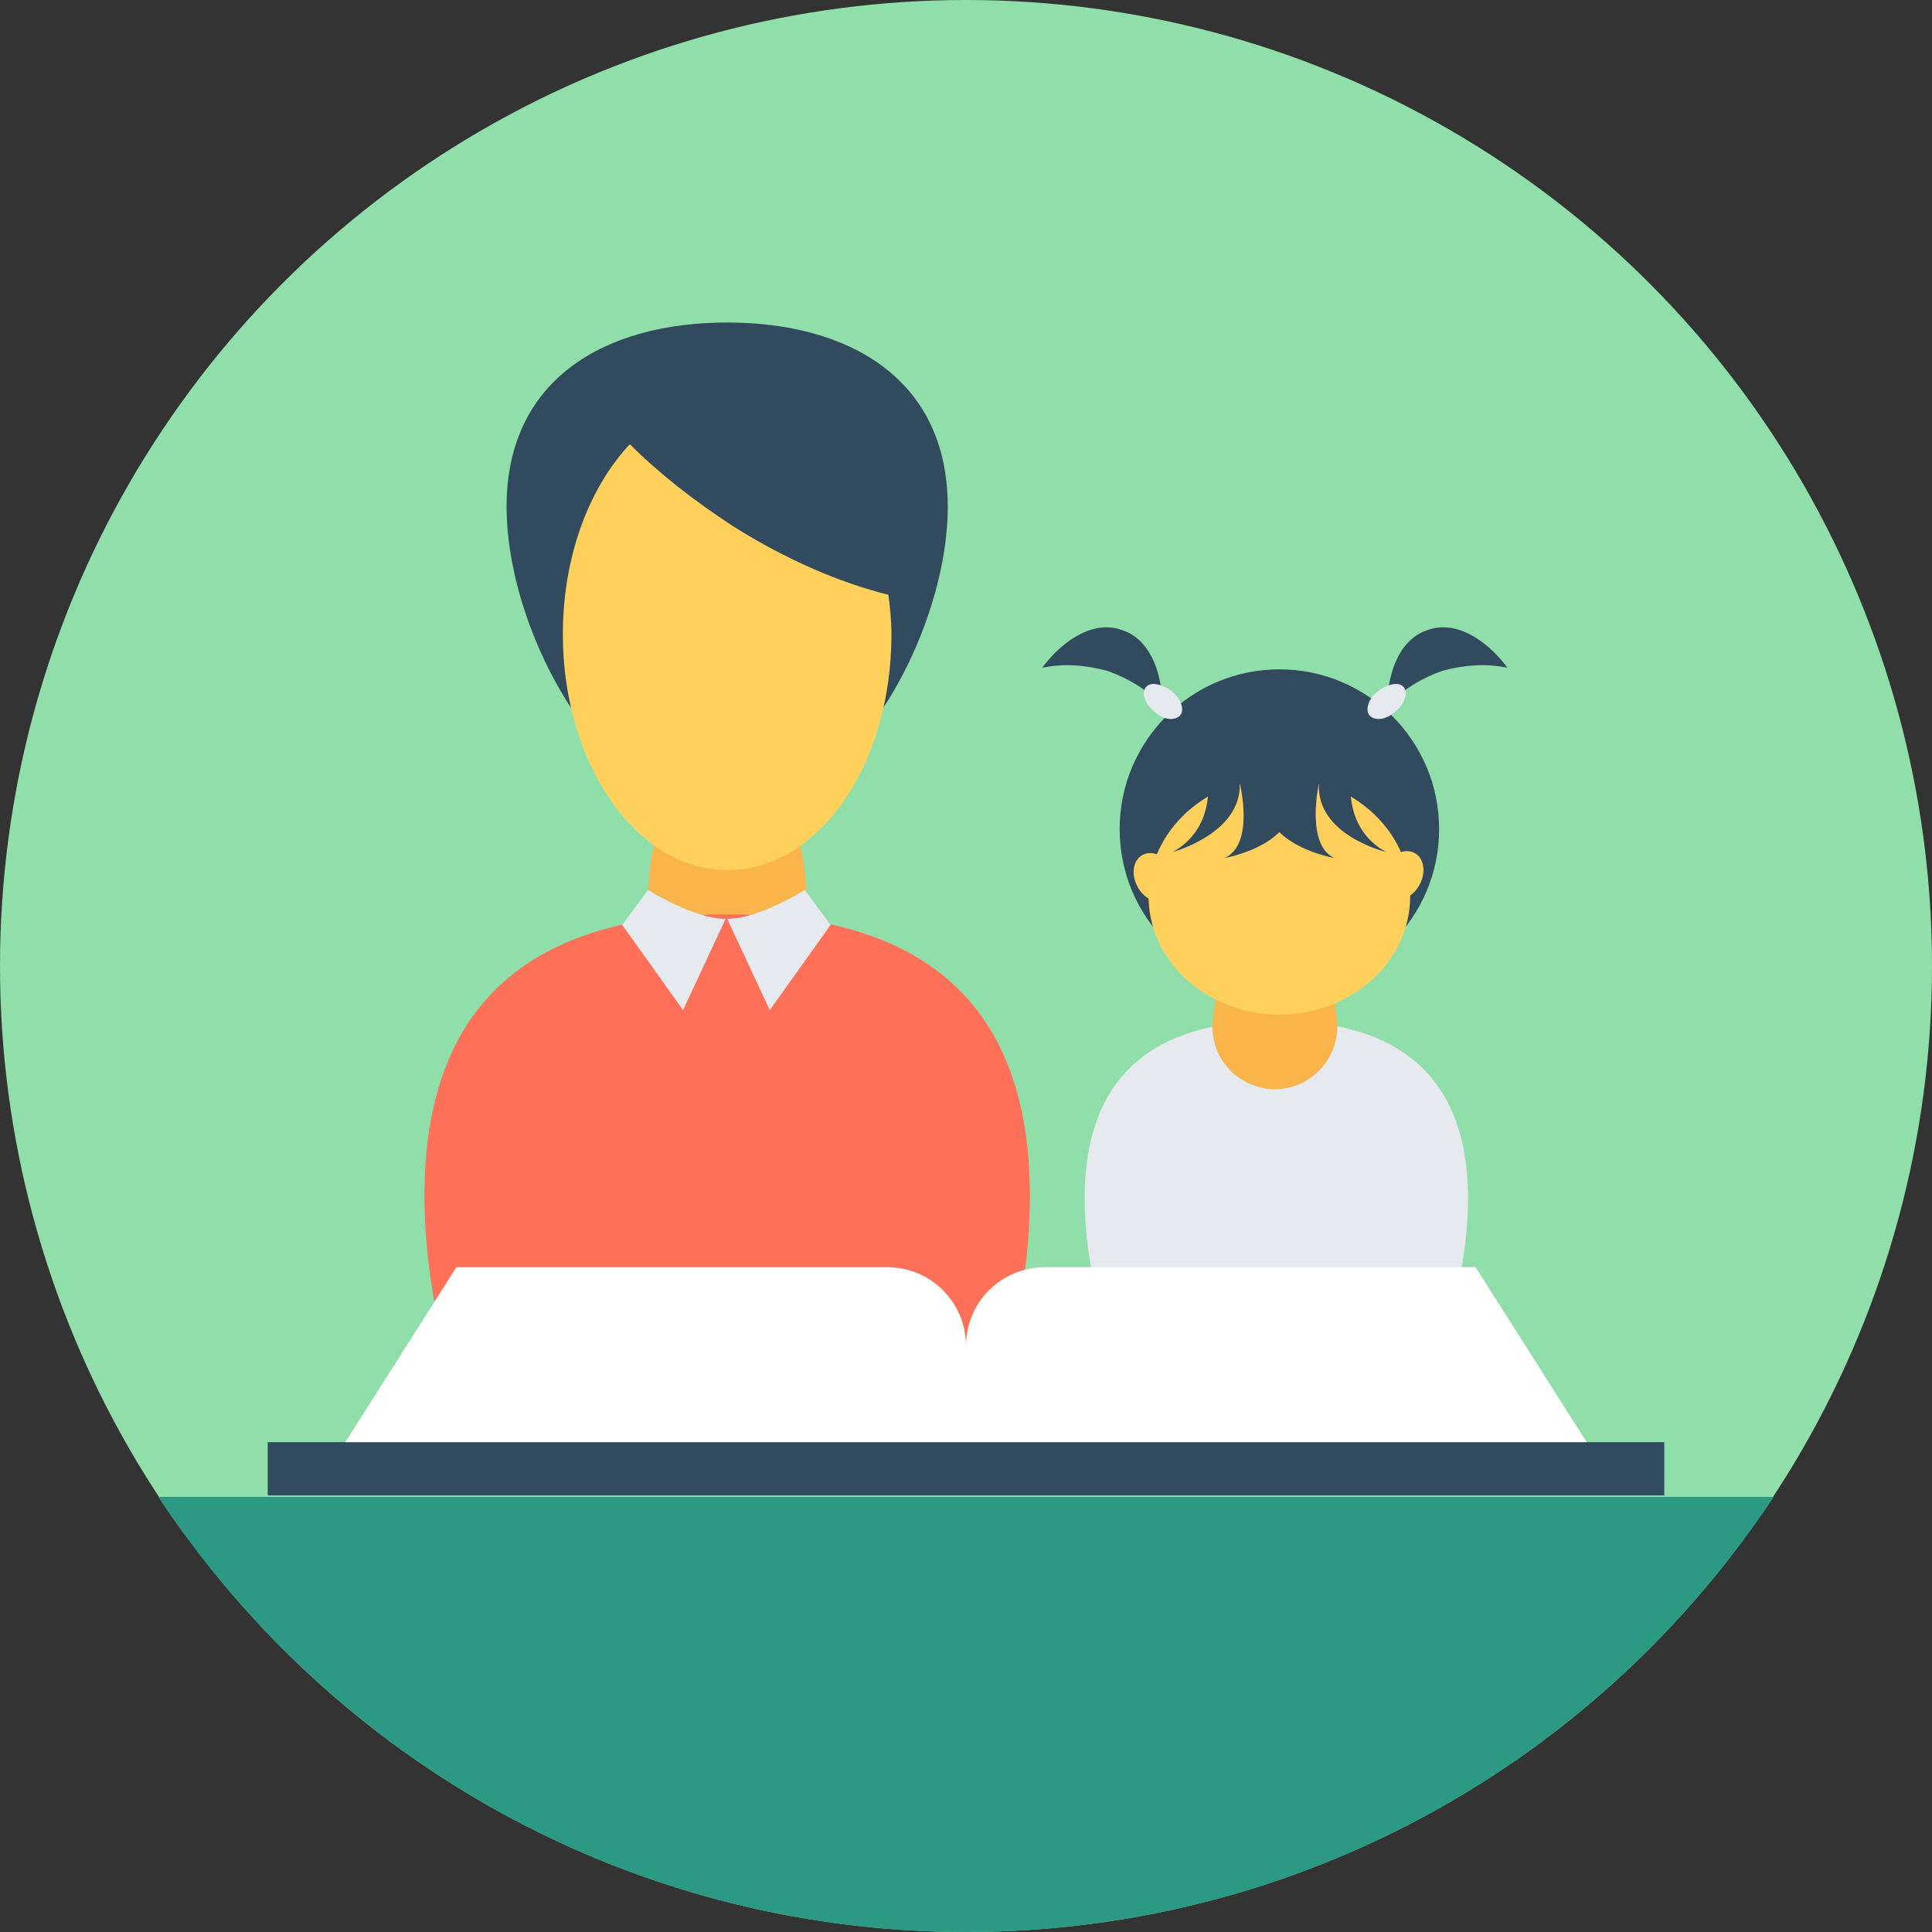
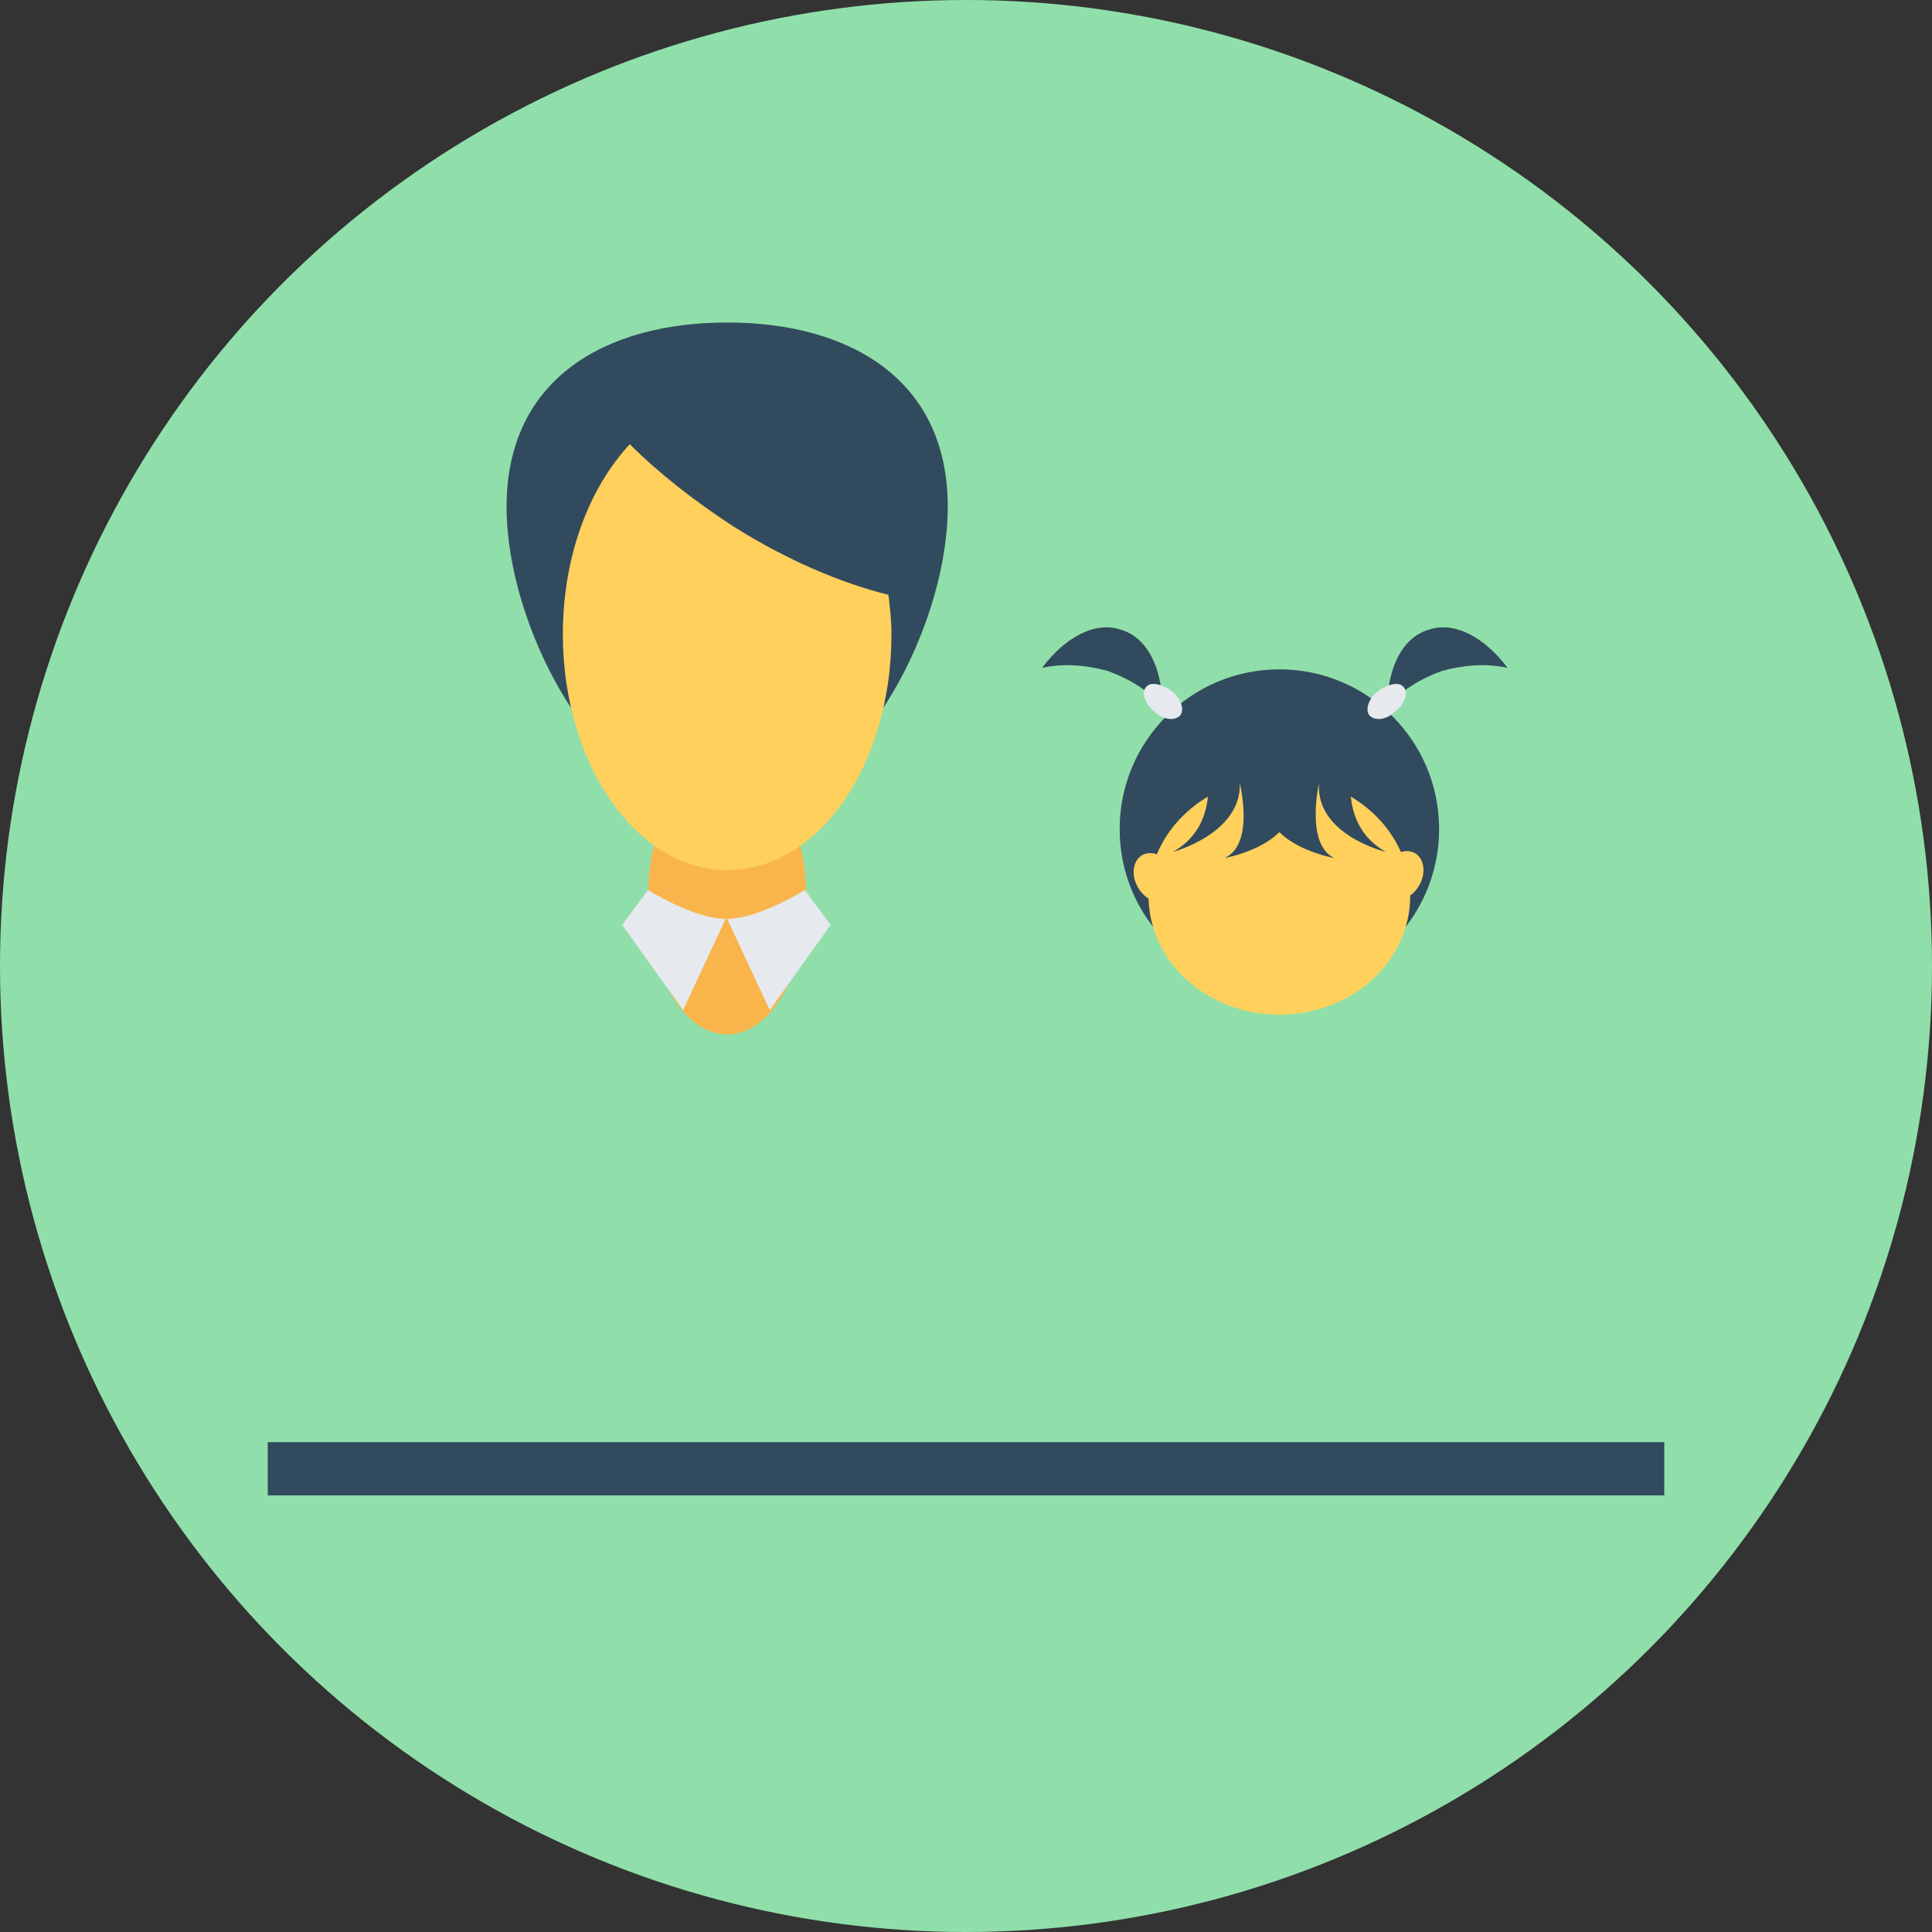
<svg xmlns="http://www.w3.org/2000/svg" version="1.1" id="Layer_1" viewBox="0 0 508 508" xml:space="preserve">
  <rect x="0" y="0" width="508" height="508" fill="#333333" stroke="none" />
  <circle style="fill:#90DFAA;" cx="254" cy="254" r="254" />
-   <path style="fill:#2C9984;" d="M41.6,393.6C87.2,462.4,165.2,508,254,508s166.8-45.6,212.4-114.4H41.6z" />
  <rect x="70.4" y="379.2" style="fill:#324A5E;" width="367.2" height="14" />
  <ellipse style="fill:#F9B54C;" cx="191.2" cy="236" rx="20.8" ry="36" />
-   <path style="fill:#FF7058;" d="M265.2,356.4c3.6-14,5.6-28.4,5.6-42c0-56.8-35.6-74-79.6-74s-79.6,17.2-79.6,74  c0,13.2,2,27.6,5.6,42H265.2z" />
  <g>
    <path style="fill:#E6E9EE;" d="M211.6,234c0,0-12,7.6-20.4,7.6l11.2,24l16-22.4L211.6,234z" />
    <path style="fill:#E6E9EE;" d="M170.4,234c0,0,12,7.6,20.4,7.6l-11.2,24l-16-22.4L170.4,234z" />
  </g>
  <path style="fill:#324A5E;" d="M249.2,133.2c0,33.6-26,80.8-58,80.8s-58-47.2-58-80.8s26-48.4,58-48.4S249.2,99.6,249.2,133.2z" />
  <path style="fill:#FFD05B;" d="M234.4,166.8c0,34.4-19.2,62-43.2,62c-23.6,0-43.2-27.6-43.2-62c0-20.4,6.8-38.4,17.6-50  c7.6,7.6,16.8,14.8,27.2,21.6c14,8.8,28,14.8,40.8,18C234,159.6,234.4,163.2,234.4,166.8z" />
-   <path style="fill:#E6E9EE;" d="M382.4,341.6c2.4-8.8,3.6-18,3.6-26.4c0-36-22.8-46.8-50.4-46.8c-28,0-50.4,10.8-50.4,46.8  c0,8.4,1.2,17.6,3.6,26.4H382.4z" />
-   <path style="fill:#F9B54C;" d="M351.6,270c0,8.8-7.2,16.4-16.4,16.4c-8.8,0-16.4-7.2-16.4-16.4c0-8.8,7.2-34.4,16.4-34.4  C344,235.6,351.6,261.2,351.6,270z" />
  <circle style="fill:#324A5E;" cx="336.4" cy="218" r="42" />
  <ellipse style="fill:#FFD05B;" cx="336.4" cy="235.6" rx="34.4" ry="31.2" />
  <g>
    <path style="fill:#324A5E;" d="M364.4,224c-10.8-6-9.2-18-9.2-18s-12.4-10-18.8-3.6c-6.8-6-18.8,3.6-18.8,3.6s1.6,12-9.2,18   c0,0,18-4.8,17.6-18c0,0,4,16-4,19.6c0,0,9.2-1.6,14.4-6.8c5.2,5.2,14.4,6.8,14.4,6.8c-7.6-3.6-4-19.6-4-19.6   C346,219.6,364.4,224,364.4,224z" />
    <path style="fill:#324A5E;" d="M396.4,175.6c-5.6-1.2-11.2-0.8-17.2,0.8c-5.6,2-10.8,5.2-14.4,9.2c0-10,4-18,10.8-20   C382.4,163.2,390.4,167.6,396.4,175.6z" />
  </g>
  <path style="fill:#E6E9EE;" d="M368.8,180.4c1.6,1.2,0.8,4.4-1.6,6.4c-2.4,2.4-5.2,2.8-6.8,1.6c-1.6-1.2-0.8-4.4,1.6-6.4  S367.6,179.2,368.8,180.4z" />
  <path style="fill:#324A5E;" d="M274,175.6c5.6-1.2,11.2-0.8,17.2,0.8c5.6,2,10.8,5.2,14.4,9.2c0-10-4-18-10.8-20  C288,163.2,280,167.6,274,175.6z" />
  <path style="fill:#E6E9EE;" d="M301.6,180.4c-1.6,1.2-0.8,4.4,1.6,6.4c2.4,2.4,5.2,2.8,6.8,1.6c1.6-1.2,0.8-4.4-1.6-6.4  S302.8,179.2,301.6,180.4z" />
  <g>
    <ellipse transform="matrix(0.501 -0.866 0.866 0.501 -15.393 433.923)" style="fill:#FFD05B;" cx="368.448" cy="230.305" rx="6.8" ry="5.2" />
    <ellipse transform="matrix(0.501 0.866 -0.866 0.501 351.23 -147.787)" style="fill:#FFD05B;" cx="303.724" cy="230.569" rx="6.8" ry="5.2" />
  </g>
-   <path style="fill:#FFFFFF;" d="M388,333.2H274.8c-11.6,0-20.8,9.2-20.8,20.8c0-11.6-9.2-20.8-20.8-20.8H120l-29.2,46h326.4  L388,333.2z" />
</svg>